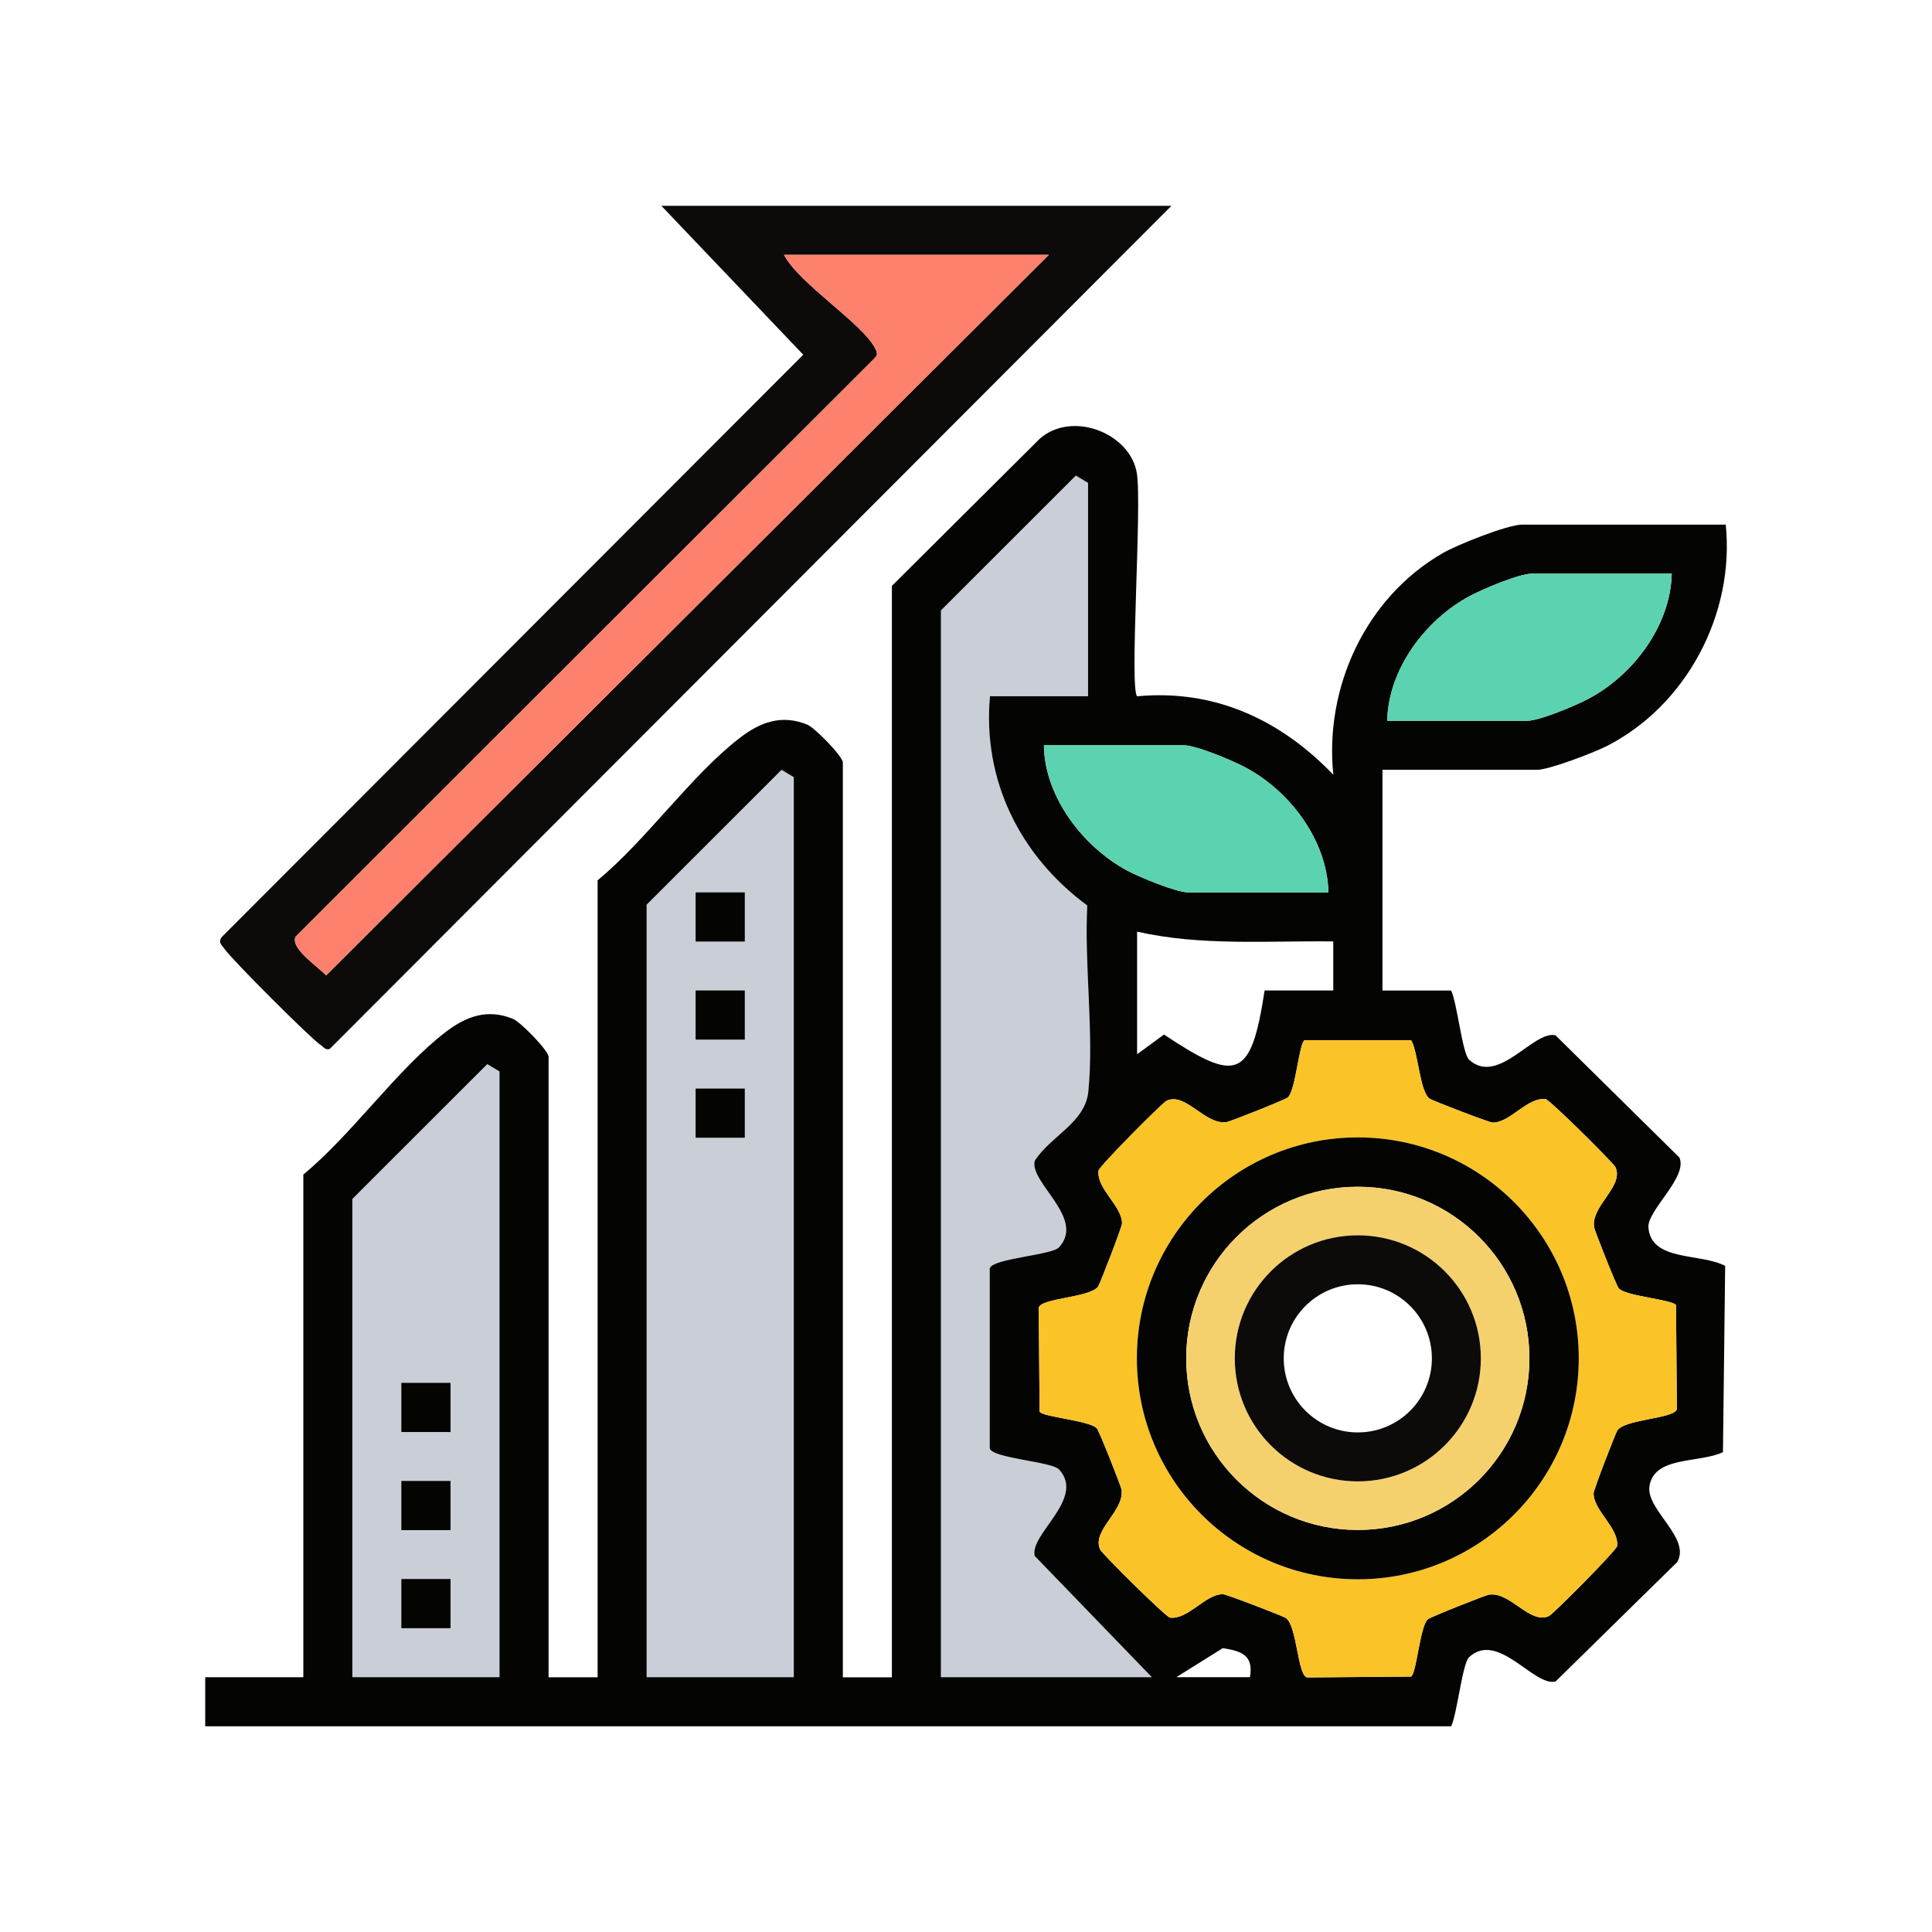
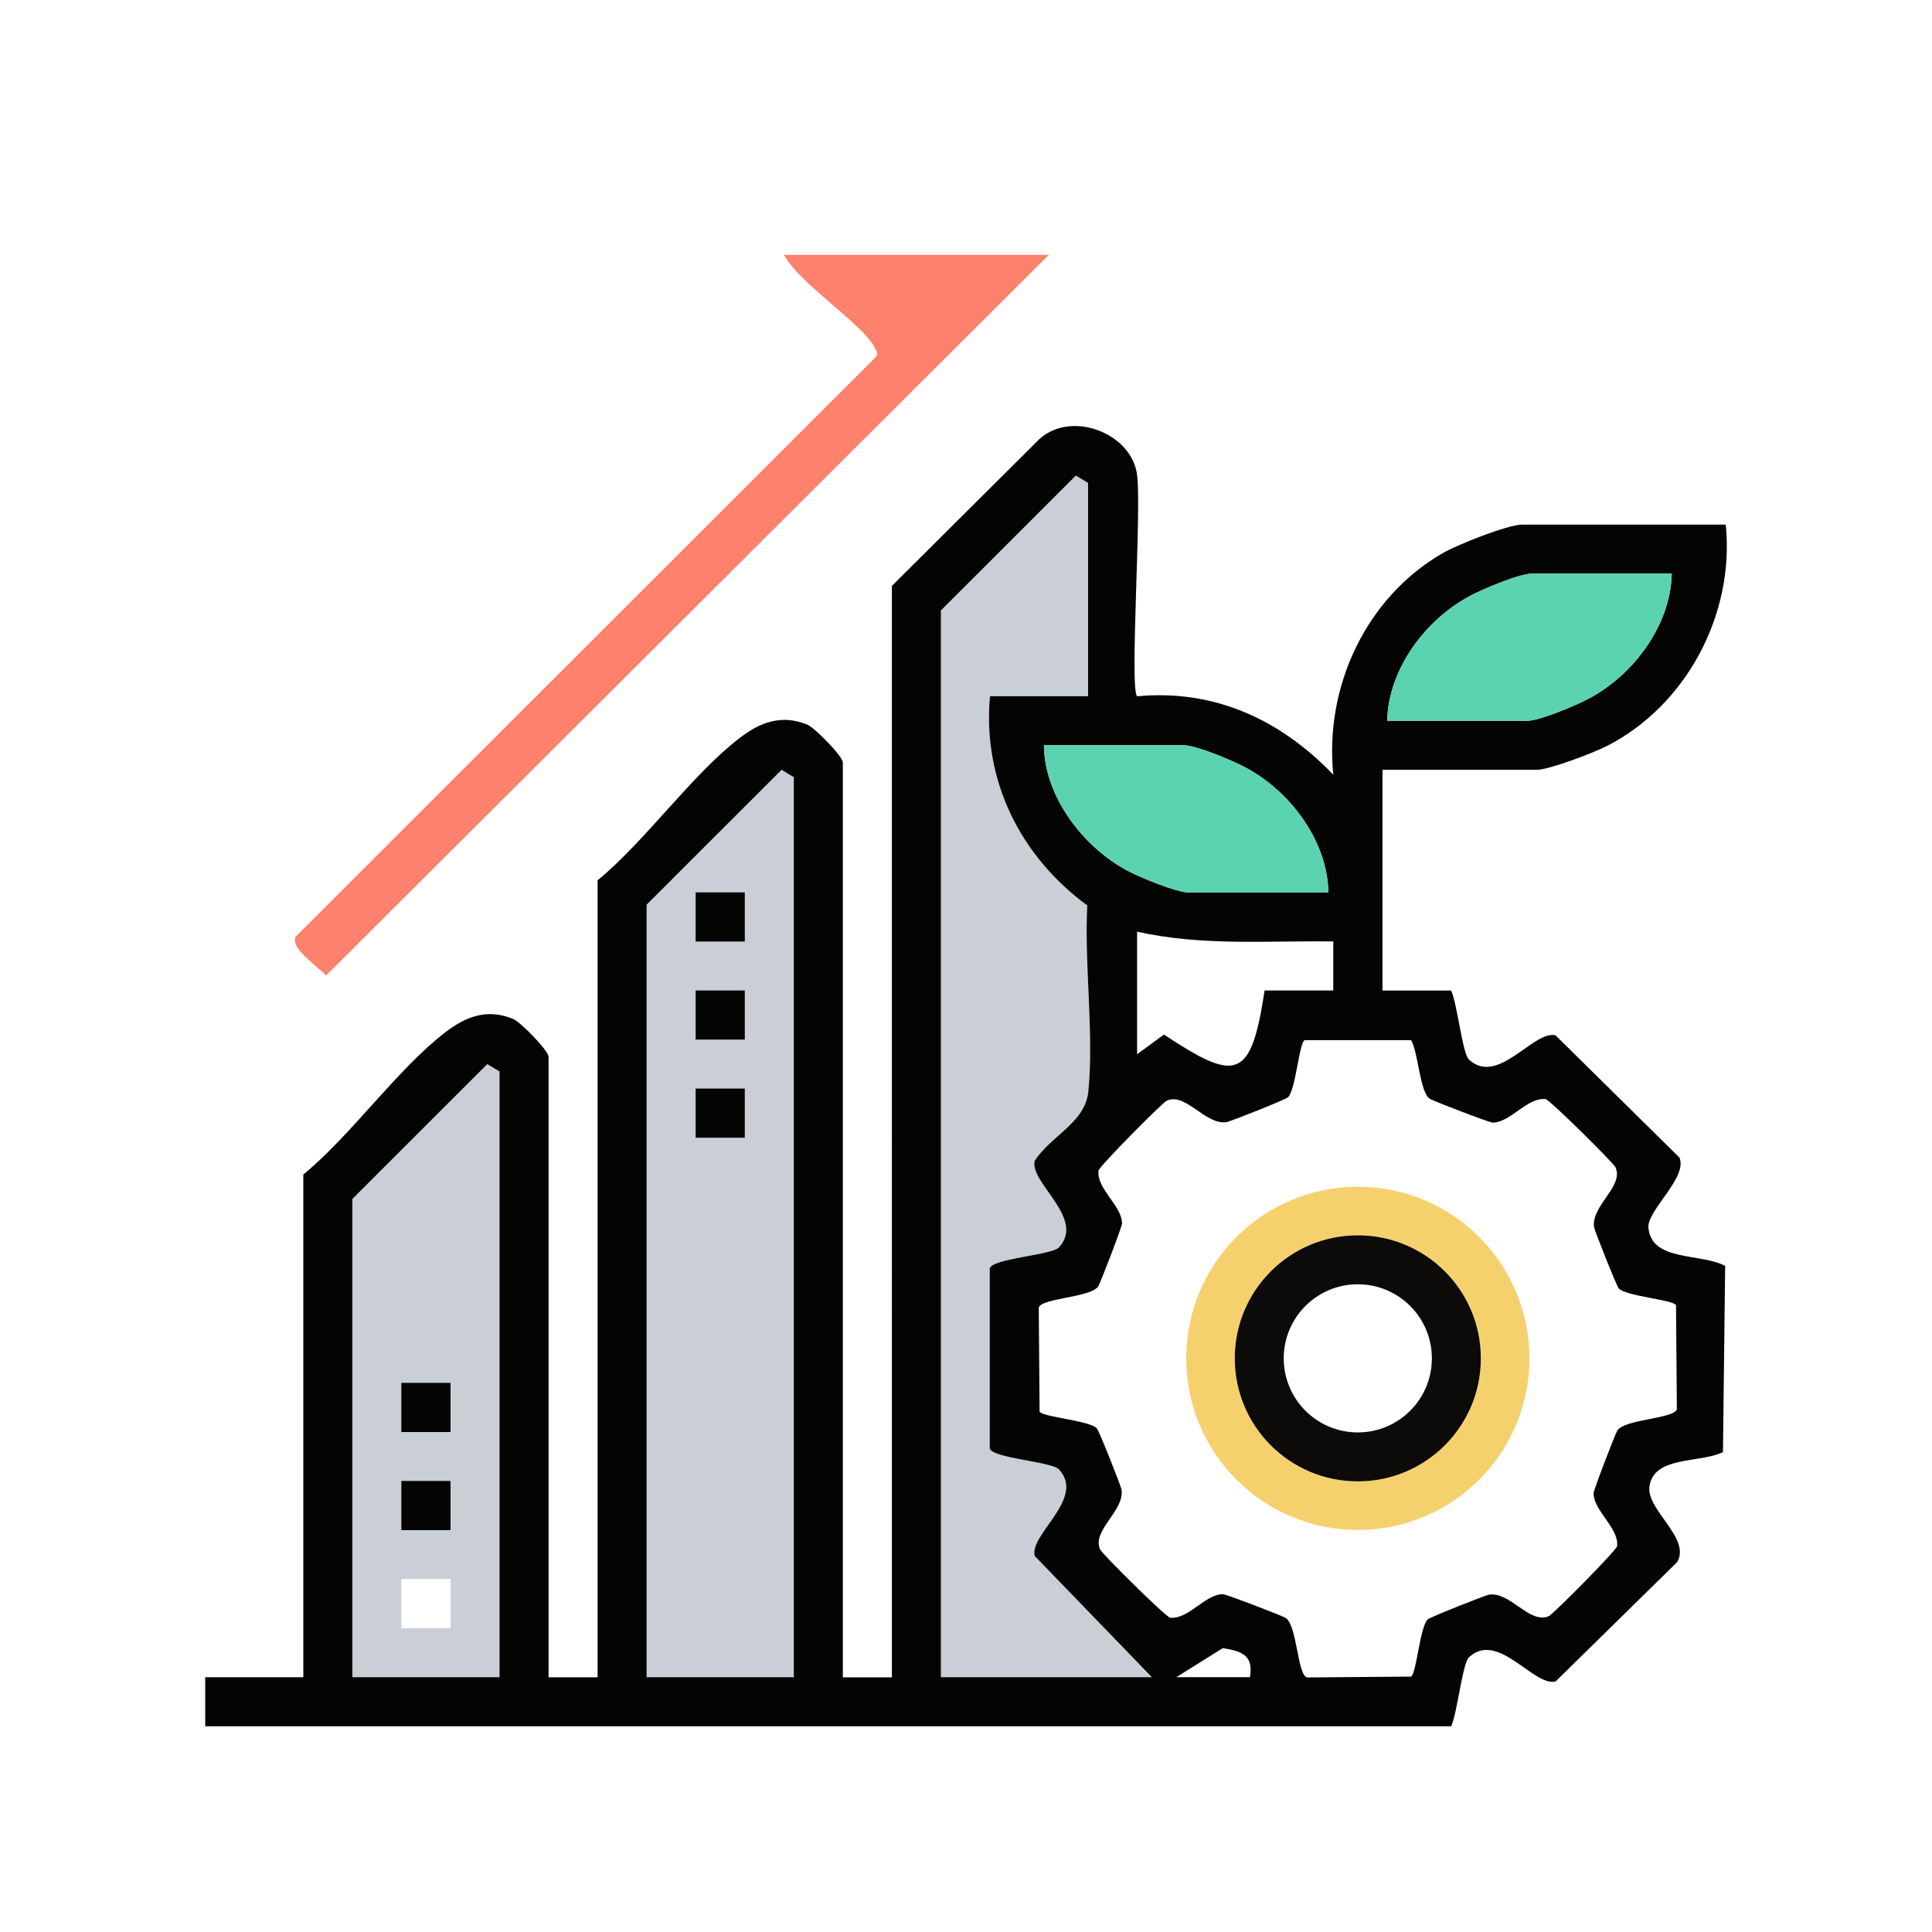
<svg xmlns="http://www.w3.org/2000/svg" id="Business_Sustainability" data-name="Business Sustainability" viewBox="0 0 500 500">
  <defs>
    <style>
      .cls-1 {
        fill: #fd816d;
      }

      .cls-2 {
        fill: #5bd3b0;
      }

      .cls-3 {
        fill: #f5d16d;
      }

      .cls-4 {
        fill: #fac328;
      }

      .cls-5 {
        fill: #0d0a0a;
      }

      .cls-6 {
        fill: #cacfd7;
      }

      .cls-7 {
        fill: #040403;
      }
    </style>
  </defs>
  <path class="cls-6" d="M281.59,180.19h-25.39c-1.97,21.85,7.85,41.4,25.18,54.15-.8,15.33,1.77,33.07.28,48.11-.81,8.16-9.72,11.45-13.87,17.96-1.47,5.63,13.22,14.86,6.28,22.4-1.88,2.04-17.32,2.87-17.93,5.46v46.56c.62,2.59,16.05,3.42,17.93,5.46,6.94,7.54-7.75,16.77-6.28,22.4l30.3,31.36h-54.58V157.98l34.92-34.9,3.16,1.9v55.21Z" />
  <path class="cls-6" d="M205.43,434.05h-38.08v-199.92l34.92-34.9,3.16,1.9v232.92ZM192.76,230.94h-12.74v12.74h12.74v-12.74ZM192.76,256.32h-12.74v12.74h12.74v-12.74ZM192.76,281.71h-12.74v12.74h12.74v-12.74Z" />
  <path class="cls-6" d="M129.27,434.05h-38.08v-123.76l34.92-34.9,3.16,1.9v156.76ZM116.6,357.87h-12.74v12.74h12.74v-12.74ZM116.6,383.26h-12.74v12.74h12.74v-12.74ZM116.6,408.64h-12.74v12.74h12.74v-12.74Z" />
  <g>
-     <path class="cls-5" d="M303.17,53.26l-217.86,218.23c-1.15.33-1.64-.59-2.4-1.1-2.65-1.78-22.92-22.07-24.79-24.79-.77-1.12-1.82-1.72-.63-3.2L207.88,91.8l-36.72-38.54h132.01ZM271.43,65.95h-68.54c4.04,7.58,20.25,17.7,23.56,24.13.5.98.85,1.56,0,2.52L76.52,242.39c-1.55,3,5.83,7.79,7.87,10.05l187.05-186.5Z" />
    <path class="cls-1" d="M271.43,65.95L84.39,252.45c-2.03-2.26-9.41-7.05-7.87-10.05L226.45,92.6c.85-.96.5-1.54,0-2.52-3.31-6.42-19.51-16.55-23.56-24.13h68.54Z" />
  </g>
  <rect class="cls-7" x="180.02" y="230.94" width="12.74" height="12.74" />
  <rect class="cls-7" x="180.02" y="256.32" width="12.74" height="12.74" />
  <rect class="cls-7" x="180.02" y="281.71" width="12.74" height="12.74" />
  <rect class="cls-7" x="103.86" y="357.87" width="12.74" height="12.74" />
  <rect class="cls-7" x="103.86" y="383.26" width="12.74" height="12.74" />
-   <rect class="cls-7" x="103.86" y="408.64" width="12.74" height="12.74" />
  <g>
    <path class="cls-7" d="M230.82,151.63l38.17-37.99c8.32-7.52,23.57-1.6,25.23,8.87,1.35,8.53-1.97,55.65.07,57.69,20.12-1.89,37.16,6.12,50.77,20.3-2.34-22.67,8.42-45.89,28.33-57.36,3.77-2.17,16.8-7.37,20.55-7.37h52.68c2.37,23.1-10.16,46.84-30.86,57.35-3.37,1.71-14.87,6.11-18,6.11h-39.98v57.12h17.77c1.56,3.25,2.91,16.29,4.63,17.88,7.53,6.94,16.77-7.75,22.4-6.28l32.04,31.61c2.3,5.06-8.38,13.68-8.01,18.14.74,8.84,13.44,6.53,19.86,9.91l-.57,48.21c-6.23,2.93-17.7.92-19.01,8.74-1.03,6.12,10.85,13.47,7.15,19.72l-31.45,30.88c-5.62,1.46-14.87-13.23-22.4-6.28-1.72,1.59-3.07,14.63-4.63,17.88H53.11v-12.69h25.39v-130.1c12.57-10.35,24.22-27.18,36.78-36.84,5.3-4.07,10.81-6.17,17.48-3.45,1.95.8,9.21,8.21,9.21,9.83v160.57h12.69v-206.26c12.57-10.35,24.22-27.18,36.78-36.84,5.3-4.07,10.81-6.17,17.48-3.45,1.95.8,9.21,8.21,9.21,9.83v236.73h12.69V151.63ZM281.59,180.19v-55.21l-3.16-1.9-34.92,34.9v276.07h54.58l-30.3-31.36c-1.47-5.63,13.22-14.86,6.28-22.4-1.88-2.04-17.32-2.87-17.93-5.46v-46.56c.62-2.59,16.05-3.42,17.93-5.46,6.94-7.54-7.75-16.77-6.28-22.4,4.15-6.5,13.06-9.8,13.87-17.96,1.49-15.03-1.08-32.77-.28-48.11-17.32-12.76-27.15-32.3-25.18-54.15h25.39ZM432.64,148.46h-36.18c-3.27,0-12.55,3.93-15.89,5.69-11.6,6.12-21.28,18.97-21.56,32.39h36.18c3.27,0,12.55-3.93,15.89-5.69,11.6-6.12,21.28-18.97,21.56-32.39ZM343.79,230.96c-.28-13.42-9.96-26.27-21.56-32.39-3.34-1.76-12.62-5.69-15.89-5.69h-36.18c.17,13.38,10.14,26.26,21.53,32.41,3.23,1.74,12.77,5.67,15.91,5.67h36.18ZM205.43,434.05v-232.92l-3.16-1.9-34.92,34.9v199.92h38.08ZM294.28,241.11v31.73l6.96-5.1c18.87,12.53,22.51,11.68,26.04-11.4h17.77v-12.7c-17-.21-34.1,1.24-50.77-2.53ZM365.2,269.2h-27.59c-1.42.92-2.26,12.72-4.27,14.78-.6.61-15.03,6.29-15.87,6.42-5.54.85-10.58-7.78-15.52-5.54-1.15.52-17.33,16.85-17.65,18.08-.55,4.74,6.09,9.13,6.08,13.7,0,.87-5.67,15.56-6.16,16.28-1.98,2.93-14.79,3-15.39,5.5l.22,26.92c.92,1.42,12.72,2.26,14.78,4.27.61.6,6.29,15.03,6.42,15.87.85,5.54-7.78,10.58-5.54,15.52.52,1.15,16.85,17.33,18.08,17.65,4.74.55,9.13-6.09,13.7-6.08.87,0,15.56,5.67,16.28,6.16,2.93,1.98,3,14.79,5.5,15.39l26.92-.22c1.42-.92,2.26-12.72,4.27-14.78.6-.61,15.03-6.29,15.87-6.42,5.54-.85,10.58,7.78,15.52,5.54,1.15-.52,17.33-16.85,17.65-18.08.55-4.74-6.09-9.13-6.08-13.7,0-.87,5.67-15.56,6.16-16.28,1.98-2.93,14.79-3,15.39-5.5l-.22-26.92c-.92-1.42-12.72-2.26-14.78-4.27-.61-.6-6.29-15.03-6.42-15.87-.85-5.54,7.78-10.58,5.54-15.52-.52-1.15-16.85-17.33-18.08-17.65-4.74-.55-9.13,6.09-13.7,6.08-.87,0-15.56-5.67-16.28-6.16-2.63-1.78-2.96-12-4.83-15.16ZM129.27,434.05v-156.76l-3.16-1.9-34.92,34.9v123.76h38.08ZM323.48,434.05c1-5.62-2.09-6.76-7.03-7.51l-12.01,7.51h19.04Z" />
    <path class="cls-2" d="M432.64,148.46c-.28,13.42-9.96,26.27-21.56,32.39-3.34,1.76-12.62,5.69-15.89,5.69h-36.18c.28-13.42,9.96-26.27,21.56-32.39,3.34-1.76,12.62-5.69,15.89-5.69h36.18Z" />
    <path class="cls-2" d="M343.79,230.96h-36.18c-3.14,0-12.68-3.93-15.91-5.67-11.39-6.15-21.36-19.03-21.53-32.41h36.18c3.27,0,12.55,3.93,15.89,5.69,11.6,6.12,21.28,18.97,21.56,32.39Z" />
    <g>
-       <path class="cls-4" d="M365.2,269.2c1.87,3.16,2.2,13.38,4.83,15.16.72.49,15.41,6.15,16.28,6.16,4.57,0,8.96-6.63,13.7-6.08,1.22.32,17.56,16.5,18.08,17.65,2.23,4.95-6.39,9.99-5.54,15.52.13.85,5.81,15.28,6.42,15.87,2.05,2.01,13.86,2.85,14.78,4.27l.22,26.92c-.59,2.5-13.4,2.57-15.39,5.5-.49.72-6.15,15.41-6.16,16.28,0,4.57,6.63,8.96,6.08,13.7-.32,1.22-16.5,17.56-17.65,18.08-4.95,2.23-9.99-6.39-15.52-5.54-.85.13-15.28,5.81-15.87,6.42-2.01,2.05-2.85,13.86-4.27,14.78l-26.92.22c-2.5-.59-2.57-13.4-5.5-15.39-.72-.49-15.41-6.15-16.28-6.16-4.57,0-8.96,6.63-13.7,6.08-1.22-.32-17.56-16.5-18.08-17.65-2.23-4.95,6.39-9.99,5.54-15.52-.13-.85-5.81-15.28-6.42-15.87-2.05-2.01-13.86-2.85-14.78-4.27l-.22-26.92c.59-2.5,13.4-2.57,15.39-5.5.49-.72,6.15-15.41,6.16-16.28,0-4.57-6.63-8.96-6.08-13.7.32-1.22,16.5-17.56,17.65-18.08,4.95-2.23,9.99,6.39,15.52,5.54.85-.13,15.28-5.81,15.87-6.42,2.01-2.05,2.85-13.86,4.27-14.78h27.59ZM408.58,351.54c0-31.58-25.6-57.18-57.18-57.18s-57.18,25.6-57.18,57.18,25.6,57.18,57.18,57.18,57.18-25.6,57.18-57.18Z" />
-       <path class="cls-7" d="M408.58,351.54c0,31.58-25.6,57.18-57.18,57.18s-57.18-25.6-57.18-57.18,25.6-57.18,57.18-57.18,57.18,25.6,57.18,57.18ZM395.81,351.54c0-24.53-19.88-44.41-44.41-44.41s-44.41,19.88-44.41,44.41,19.88,44.41,44.41,44.41,44.41-19.88,44.41-44.41Z" />
      <path class="cls-3" d="M395.81,351.54c0,24.53-19.88,44.41-44.41,44.41s-44.41-19.88-44.41-44.41,19.88-44.41,44.41-44.41,44.41,19.88,44.41,44.41ZM383.24,351.54c0-17.58-14.25-31.84-31.84-31.84s-31.84,14.25-31.84,31.84,14.25,31.84,31.84,31.84,31.84-14.25,31.84-31.84Z" />
      <path class="cls-5" d="M383.24,351.54c0,17.58-14.25,31.84-31.84,31.84s-31.84-14.25-31.84-31.84,14.25-31.84,31.84-31.84,31.84,14.25,31.84,31.84ZM370.57,351.54c0-10.59-8.58-19.17-19.17-19.17s-19.17,8.58-19.17,19.17,8.58,19.17,19.17,19.17,19.17-8.58,19.17-19.17Z" />
    </g>
  </g>
</svg>